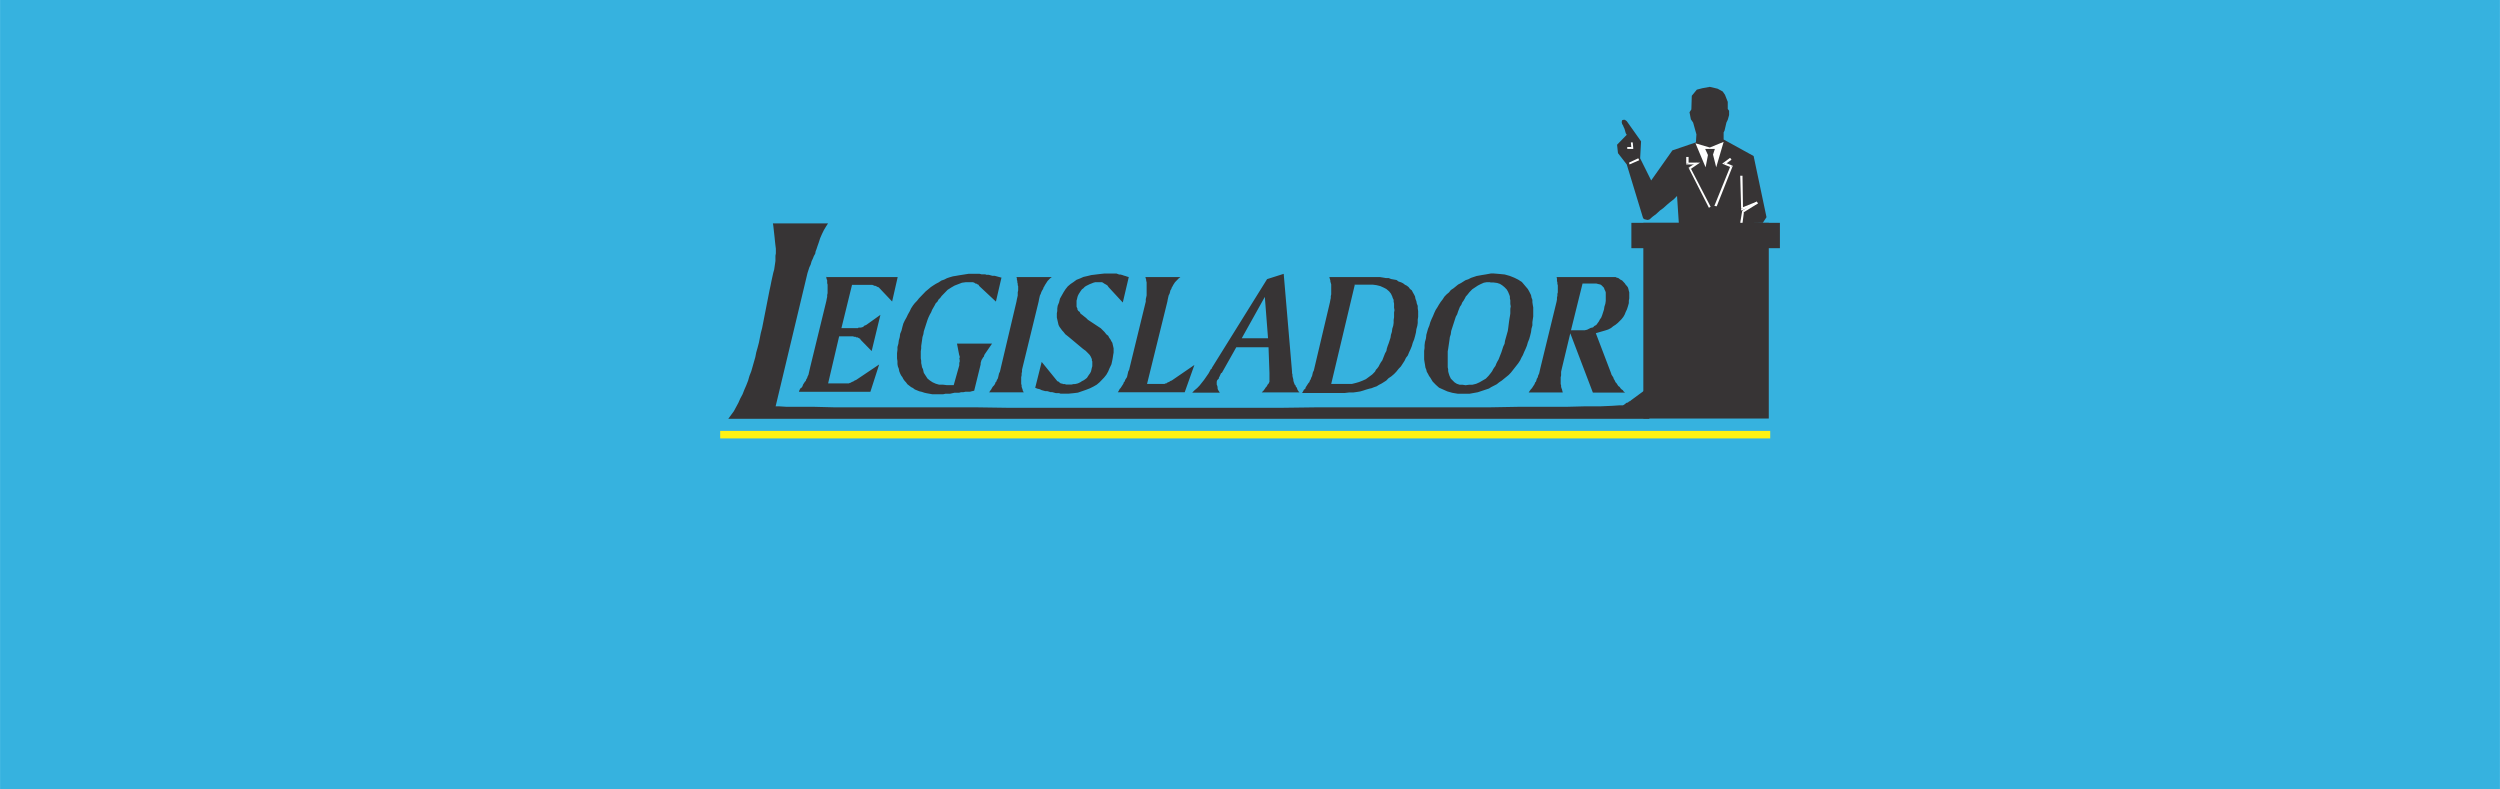
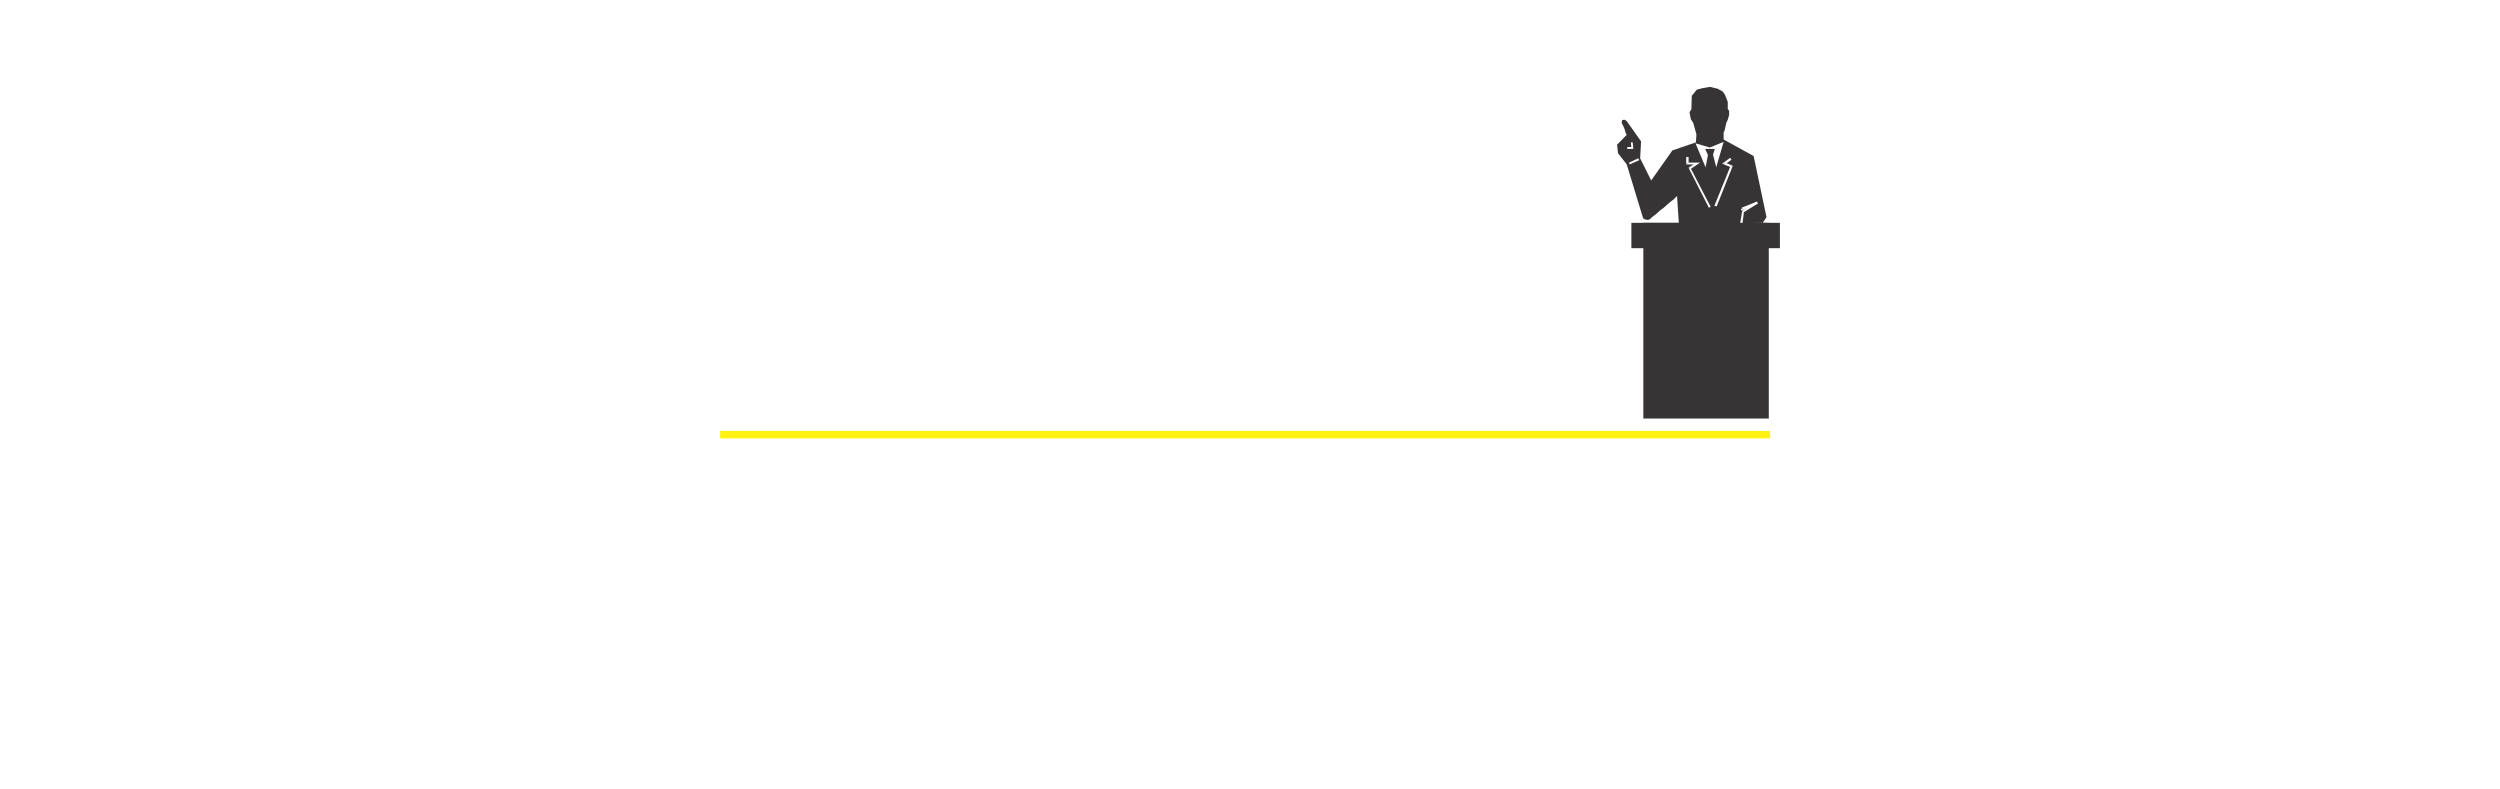
<svg xmlns="http://www.w3.org/2000/svg" xml:space="preserve" width="295.986mm" height="93.468mm" style="shape-rendering:geometricPrecision; text-rendering:geometricPrecision; image-rendering:optimizeQuality; fill-rule:evenodd; clip-rule:evenodd" viewBox="0 0 29674 9371">
  <defs>
    <style type="text/css">
   
    .fil1 {fill:#373435}
    .fil2 {fill:#FEFEFE}
    .fil3 {fill:#FFF212}
    .fil0 {fill:#36B2DF}
   
  </style>
  </defs>
  <g id="Camada_x0020_1">
    <g id="_254457264">
-       <rect class="fil0" width="29674" height="9371" />
      <g>
        <polygon class="fil1" points="19506,2645 20995,2645 20995,4968 19506,4968 " />
        <polygon class="fil1" points="19928,2661 19906,2326 19868,2365 19824,2399 19785,2432 19742,2471 19703,2499 19660,2539 19616,2572 19577,2606 19556,2611 19534,2606 19512,2600 19501,2583 19309,1952 19205,1818 19194,1718 19309,1600 19298,1583 19293,1567 19287,1544 19282,1528 19271,1505 19265,1489 19254,1472 19249,1449 19254,1427 19271,1422 19287,1422 19309,1438 19479,1678 19468,1879 19599,2142 19851,1785 20130,1690 20136,1595 20097,1455 20070,1416 20054,1332 20076,1299 20081,1137 20141,1064 20207,1047 20295,1031 20388,1053 20448,1086 20475,1125 20508,1209 20508,1293 20524,1315 20524,1366 20508,1422 20492,1455 20470,1550 20459,1572 20459,1656 20815,1852 20968,2578 20924,2645 " />
        <polygon class="fil2" points="20546,1986 20541,1969 20349,2444 20377,2449 20563,1980 20557,1963 20563,1980 20568,1969 20557,1963 " />
        <polygon class="fil2" points="20459,1930 20464,1952 20546,1986 20557,1963 20475,1930 20475,1952 20459,1930 20442,1941 20464,1952 " />
        <polygon class="fil2" points="20546,1885 20535,1874 20459,1930 20475,1952 20552,1896 " />
        <polygon class="fil2" points="20048,1986 20048,2002 20284,2466 20305,2455 20065,1991 20065,2008 20048,1986 20043,1991 20048,2002 " />
        <polygon class="fil2" points="20141,1952 20136,1930 20048,1986 20065,2008 20147,1952 20141,1930 20147,1952 20180,1930 20141,1930 " />
        <polygon class="fil2" points="20015,1941 20026,1952 20141,1952 20141,1930 20026,1930 20043,1941 20015,1941 20015,1952 20026,1952 " />
        <polygon class="fil2" points="20026,1863 20015,1863 20015,1941 20043,1941 20043,1863 " />
        <polygon class="fil2" points="20683,2499 20678,2511 20656,2645 20683,2650 20700,2516 20694,2522 20683,2499 20678,2505 20678,2511 " />
        <polygon class="fil2" points="20864,2416 20853,2393 20683,2499 20694,2522 20864,2416 20853,2393 " />
        <polygon class="fil2" points="20667,2477 20683,2494 20864,2416 20853,2393 20672,2466 20689,2477 20667,2477 20667,2499 20683,2494 " />
-         <polygon class="fil2" points="20667,2086 20656,2086 20667,2477 20689,2477 20683,2086 " />
        <polygon class="fil2" points="19364,1757 19375,1745 19315,1745 19315,1768 19375,1768 19386,1757 19375,1768 19386,1768 19386,1757 " />
        <polygon class="fil2" points="19369,1690 19358,1690 19364,1757 19386,1757 19380,1690 " />
        <polygon class="fil2" points="20245,1986 20125,1701 20295,1751 20459,1684 20371,1986 20333,1835 20355,1768 20240,1768 20273,1840 " />
        <polygon class="fil1" points="19364,2645 21127,2645 21127,2946 19364,2946 " />
        <polygon class="fil2" points="19452,1891 19446,1879 19337,1930 19342,1952 19457,1902 " />
        <polygon class="fil3" points="8548,5115 21012,5115 21012,5204 8548,5204 " />
-         <path class="fil1" d="M9177 2652l651 0 -22 34 -27 45 -22 45 -22 50 -16 50 -16 45 -11 34 -11 28 -5 28 -16 28 -11 28 -16 34 -11 39 -16 34 -11 34 -11 34 -378 1581 38 0 93 6 142 0 186 0 235 6 268 0 307 0 339 0 367 0 394 0 416 6 432 0 443 0 460 0 465 0 465 0 465 0 465 0 454 -6 443 0 432 0 411 0 394 0 367 0 334 -6 301 0 268 0 230 -6 181 0 137 -6 88 -6 33 0 5 0 11 -6 16 -11 11 -11 22 -6 11 -11 16 -6 5 -6 411 -302 -192 519 -10931 0 33 -45 33 -45 27 -50 27 -50 22 -50 27 -50 22 -56 22 -50 22 -56 16 -56 22 -56 16 -56 16 -56 16 -56 11 -56 16 -56 16 -61 11 -56 11 -56 16 -61 11 -56 11 -56 11 -56 11 -56 11 -56 11 -56 11 -56 11 -56 11 -50 11 -56 11 -50 11 -50 11 -39 5 -34 5 -34 5 -34 0 -34 0 -28 5 -28 0 -28 0 -28 -5 -39 -5 -45 -5 -50 -5 -45 -5 -45 -5 -45 -5 -34zm9306 637l515 0 22 0 16 0 16 0 16 0 16 0 16 0 11 0 11 0 22 0 22 0 11 0 11 6 22 6 22 17 22 11 16 17 16 17 11 17 16 17 11 17 5 17 5 22 5 17 0 22 0 28 0 22 -5 28 0 28 -11 39 -11 34 -16 34 -11 28 -16 28 -22 28 -22 22 -22 22 -27 22 -27 17 -27 22 -33 17 -33 11 -38 11 -38 11 -38 11 181 475 5 17 11 17 11 17 5 17 11 17 5 11 5 11 11 11 11 17 11 17 16 11 11 17 11 11 16 11 11 17 16 11 -383 0 -268 -704 -99 413 -5 22 -5 22 0 22 0 22 -5 22 0 17 0 17 0 17 0 11 0 17 5 17 0 17 5 17 5 11 5 22 5 17 -405 0 11 -17 16 -22 11 -11 11 -17 11 -17 11 -17 5 -17 11 -11 5 -17 5 -17 11 -17 5 -22 11 -22 5 -22 5 -22 5 -22 192 -787 5 -28 0 -22 5 -22 0 -22 5 -17 0 -22 0 -17 0 -17 0 -17 0 -11 -5 -17 0 -17 -5 -17 0 -11 0 -17 -5 -17zm301 78l-137 553 104 0 33 0 27 0 27 -6 22 -11 22 -11 27 -6 16 -17 22 -11 16 -22 16 -22 11 -22 16 -22 11 -28 11 -34 11 -34 5 -34 11 -34 5 -34 0 -28 0 -28 0 -22 0 -22 -5 -17 -11 -22 -5 -17 -11 -11 -16 -17 -16 -11 -27 -6 -22 -6 -33 0 -27 0 -104 0zm-1856 614l11 -39 11 -39 16 -39 11 -39 16 -39 16 -34 16 -39 16 -34 22 -34 16 -28 22 -34 22 -28 22 -34 27 -28 27 -22 22 -28 33 -22 27 -22 27 -22 33 -17 27 -17 27 -17 33 -11 33 -17 33 -11 33 -11 33 -6 33 -6 38 -6 33 -6 33 -6 33 0 71 6 60 6 60 17 55 22 44 22 44 28 38 45 33 39 16 28 11 22 11 22 5 28 11 28 0 28 5 34 5 28 0 34 0 34 0 39 -5 34 -5 34 0 39 -11 39 -5 39 -11 45 -11 39 -16 39 -11 39 -16 39 -16 34 -16 39 -16 28 -16 34 -22 34 -22 28 -22 28 -22 28 -22 28 -27 28 -27 22 -27 22 -27 22 -33 22 -27 22 -33 17 -33 17 -27 17 -33 11 -33 11 -33 11 -33 11 -33 6 -33 6 -33 6 -38 0 -33 0 -66 0 -66 -11 -60 -17 -49 -22 -49 -22 -38 -34 -38 -39 -27 -45 -16 -22 -11 -22 -16 -28 -5 -22 -11 -28 -5 -34 -5 -28 -5 -34 0 -28 0 -34 0 -39 5 -34 0 -34 5 -39 11 -39 5 -39zm761 -631l-44 0 -33 6 -38 17 -33 17 -33 22 -33 22 -33 34 -27 34 -16 17 -11 22 -16 28 -16 22 -11 28 -16 22 -11 28 -11 28 -11 34 -16 28 -11 34 -11 34 -11 34 -11 34 -11 34 -5 39 -11 34 -5 39 -5 34 -5 34 -5 34 -5 28 0 34 0 28 0 28 0 28 0 28 0 22 0 22 5 22 0 22 5 22 11 34 16 34 22 22 22 22 27 17 33 11 33 0 38 6 44 -6 38 0 44 -11 38 -17 38 -22 38 -22 33 -34 27 -34 16 -22 11 -22 11 -17 16 -22 11 -28 11 -22 16 -28 11 -28 11 -28 11 -28 11 -34 11 -34 16 -34 5 -34 11 -39 11 -39 11 -39 5 -34 5 -39 5 -39 5 -34 5 -28 5 -34 0 -28 0 -28 5 -28 -5 -28 0 -22 0 -22 -5 -22 0 -22 -5 -17 -16 -39 -16 -28 -27 -28 -27 -22 -27 -17 -33 -11 -44 -6 -38 0zm-1910 -61l525 0 38 0 38 0 38 6 33 6 33 0 27 11 33 6 33 6 22 17 33 11 22 11 22 17 22 11 22 17 16 22 22 17 11 22 16 28 11 22 5 28 11 28 5 28 11 28 0 28 5 34 0 34 0 34 -5 34 0 39 -5 34 -11 39 -5 39 -11 45 -11 39 -16 39 -11 39 -16 39 -16 34 -16 39 -22 28 -16 34 -22 34 -22 34 -27 28 -27 34 -27 28 -33 28 -33 22 -27 28 -27 17 -27 17 -33 17 -27 17 -33 11 -27 11 -27 6 -38 11 -33 11 -38 11 -38 6 -44 6 -49 0 -49 6 -49 0 -460 0 11 -17 11 -22 16 -11 5 -17 11 -17 11 -17 11 -17 11 -11 5 -17 11 -17 5 -17 11 -22 5 -22 5 -22 11 -22 5 -22 186 -787 5 -28 5 -22 0 -22 5 -22 0 -17 0 -22 0 -17 0 -17 0 -17 0 -11 0 -17 -5 -17 -5 -17 0 -11 -5 -17 -5 -17zm301 95l-279 1173 203 0 44 0 44 -11 38 -11 44 -17 38 -17 38 -28 38 -28 33 -34 11 -22 16 -17 16 -22 11 -22 16 -28 16 -22 11 -28 11 -28 11 -28 16 -28 5 -28 11 -34 11 -28 11 -34 11 -34 5 -34 11 -34 5 -39 11 -34 5 -34 0 -34 5 -34 0 -28 0 -28 5 -28 -5 -28 0 -28 0 -22 -5 -22 0 -22 -11 -22 -5 -17 -16 -34 -22 -28 -33 -28 -33 -17 -38 -17 -44 -11 -44 -6 -49 0 -170 0zm-843 -134l99 1162 0 17 5 17 0 17 5 22 5 17 0 11 5 22 5 11 5 17 11 11 5 17 11 11 5 17 5 11 11 17 11 11 -449 0 22 -22 16 -22 11 -17 11 -11 11 -22 11 -11 5 -11 5 -11 0 -6 0 -6 0 -11 0 -11 0 -11 0 -11 0 -17 0 -17 0 -6 0 -6 0 0 0 0 -11 -307 -383 0 -170 302 -11 6 -5 11 -5 11 -5 11 -5 11 -5 6 0 11 -5 6 -11 11 -5 6 -5 17 0 6 0 11 0 17 5 11 5 17 0 17 5 17 11 17 11 17 -328 0 27 -28 33 -28 27 -28 27 -34 27 -34 27 -39 27 -39 27 -50 5 0 5 -6 0 0 0 -6 657 -1056 192 -61zm-224 274l-274 491 312 0 -38 -491zm-1418 -235l416 0 -22 17 -16 17 -11 11 -16 17 -11 17 -11 17 -5 11 -11 17 -5 17 -11 17 -5 22 -5 17 -11 22 -5 22 -5 22 -5 28 -241 977 159 0 11 0 11 0 11 0 11 0 5 0 11 -6 11 0 5 -6 11 -6 16 -6 16 -11 16 -6 268 -184 -115 324 -794 0 11 -17 11 -22 11 -11 11 -17 11 -17 11 -17 5 -17 11 -11 5 -17 11 -17 11 -17 5 -22 5 -22 5 -22 11 -22 5 -22 192 -787 0 -28 5 -22 5 -22 0 -22 0 -17 0 -22 0 -17 0 -17 0 -17 0 -11 0 -17 0 -17 -5 -17 0 -11 -5 -17 -5 -17zm-197 0l-71 302 -170 -184 -11 -17 -16 -11 -11 -6 -11 -6 -16 -11 -11 -6 -16 0 -22 0 -22 0 -22 0 -22 6 -27 11 -16 6 -22 11 -22 11 -16 11 -16 17 -16 11 -16 22 -11 17 -11 17 -11 22 -5 17 -5 22 -5 17 0 17 0 11 0 17 0 11 0 17 5 11 5 11 0 11 11 17 16 11 11 22 16 11 27 22 22 17 22 22 153 101 22 22 22 22 22 28 22 17 11 22 16 22 11 22 11 17 5 22 5 22 5 22 0 22 0 28 -5 28 -5 34 -5 28 -11 50 -22 45 -16 39 -22 39 -27 34 -27 28 -27 28 -33 28 -38 22 -44 22 -44 17 -49 17 -49 17 -49 6 -60 6 -60 0 -16 0 -22 0 -16 -6 -22 0 -16 0 -22 -6 -22 -6 -22 0 -16 -6 -22 -6 -22 0 -22 -6 -22 -6 -22 -11 -27 -6 -27 -11 77 -307 186 229 16 6 11 11 16 11 16 0 5 6 5 0 11 0 11 0 11 6 16 0 11 0 16 0 22 0 27 -6 16 0 27 -6 16 -6 22 -11 16 -11 22 -11 16 -11 22 -17 11 -17 11 -17 16 -22 11 -22 5 -22 5 -22 5 -17 0 -17 0 -11 0 -17 0 -11 -5 -11 0 -17 -5 -11 -5 -11 -5 -11 -11 -17 -16 -17 -11 -11 -22 -22 -16 -11 -22 -17 -153 -128 -27 -22 -22 -17 -22 -28 -16 -17 -16 -22 -16 -22 -11 -22 -5 -22 -5 -22 -5 -22 -5 -22 0 -22 0 -28 5 -28 0 -28 5 -34 16 -39 11 -45 22 -39 22 -39 22 -34 27 -34 33 -28 33 -22 38 -28 44 -17 38 -17 49 -11 44 -11 49 -6 49 -6 55 -6 22 0 16 0 22 0 16 0 22 0 11 0 22 0 16 0 16 6 16 6 16 0 22 6 16 6 22 6 16 6 22 6zm-1330 0l416 0 -22 17 -16 17 -11 11 -11 17 -11 17 -11 17 -5 11 -11 17 -5 17 -11 17 -11 22 -5 17 -11 22 -5 22 -5 22 -5 28 -192 787 -5 22 0 22 -5 22 0 22 -5 22 0 17 0 17 0 17 0 11 0 17 5 17 0 17 5 17 5 11 5 22 11 17 -411 0 11 -17 16 -22 5 -11 11 -17 16 -17 11 -17 5 -17 11 -11 5 -17 11 -17 5 -17 5 -22 5 -22 11 -22 5 -22 5 -22 186 -787 5 -28 5 -22 5 -22 0 -22 0 -17 5 -22 0 -17 0 -17 0 -17 -5 -11 0 -17 -5 -17 0 -17 -5 -11 0 -17 -5 -17zm-181 6l-66 285 -197 -184 -11 -17 -16 -6 -5 -6 -11 0 -16 -11 -16 -6 -22 0 -16 0 -49 0 -44 6 -44 17 -44 17 -38 22 -44 28 -33 34 -38 39 -16 22 -22 22 -11 22 -22 22 -11 22 -16 28 -16 28 -11 28 -16 28 -16 34 -11 28 -11 34 -11 34 -11 34 -11 34 -5 34 -11 34 -5 39 -5 34 -5 34 0 28 -5 34 0 28 0 28 0 28 5 28 0 28 5 22 5 28 11 22 5 22 5 22 22 34 22 34 27 22 33 22 38 17 38 11 44 0 49 6 11 0 11 0 11 0 11 0 11 0 5 0 11 0 11 0 66 -235 0 -11 0 -11 0 -11 5 -6 0 -11 0 -11 0 -6 -5 -11 5 -11 0 -6 0 -17 -5 -6 -27 -140 416 0 -88 128 -5 11 -5 17 -11 11 -5 11 -11 17 -5 17 -5 17 0 17 -77 313 -27 6 -22 6 -27 0 -27 0 -27 6 -27 0 -22 6 -27 0 -27 0 -27 6 -27 6 -27 0 -27 0 -27 6 -27 0 -27 0 -38 0 -38 0 -33 -6 -33 -6 -27 -6 -33 -11 -27 -6 -27 -11 -27 -11 -22 -17 -22 -11 -22 -17 -22 -17 -16 -22 -16 -17 -16 -22 -11 -22 -16 -22 -11 -22 -11 -28 -5 -28 -11 -28 -5 -28 0 -34 -5 -34 0 -34 0 -28 5 -39 0 -34 11 -39 5 -39 11 -39 5 -39 16 -39 11 -45 11 -39 16 -34 22 -39 16 -34 22 -39 16 -34 22 -34 22 -28 27 -28 22 -28 27 -28 27 -28 27 -28 27 -22 33 -28 33 -22 27 -17 33 -17 33 -22 33 -11 33 -17 33 -11 38 -11 38 -6 33 -6 38 -6 38 -6 38 -6 38 0 22 0 22 0 27 0 22 0 22 6 22 0 22 0 16 6 27 0 22 6 22 6 27 0 22 6 22 6 22 6 22 6zm-2075 -6l843 0 -66 290 -159 -168 -16 -6 -11 -6 -11 -6 -11 0 -11 -6 -5 0 -11 -6 -11 0 -11 0 -11 0 -11 0 -16 0 -11 0 -170 0 -126 514 142 0 11 0 11 0 11 0 11 0 11 0 5 -6 11 0 11 0 5 0 5 0 11 -6 11 0 5 -6 11 -11 16 -6 11 -6 164 -117 -104 430 -131 -134 -5 -11 -11 -6 -11 -6 -11 -6 -5 0 -11 0 -5 -6 -11 0 -5 0 -16 -6 -11 0 -11 0 -142 0 -131 559 197 0 11 0 11 0 11 0 11 0 5 0 11 -6 5 0 11 -6 11 -6 16 -6 16 -11 16 -6 274 -184 -104 324 -848 0 5 -17 11 -22 16 -11 11 -17 5 -17 11 -17 11 -17 11 -11 5 -17 11 -17 5 -17 11 -22 5 -22 5 -22 5 -22 5 -22 192 -787 5 -28 5 -22 0 -22 5 -22 0 -17 0 -22 0 -17 0 -17 0 -17 0 -11 -5 -17 0 -17 0 -17 -5 -11 -5 -17 0 -17z" />
      </g>
    </g>
  </g>
</svg>